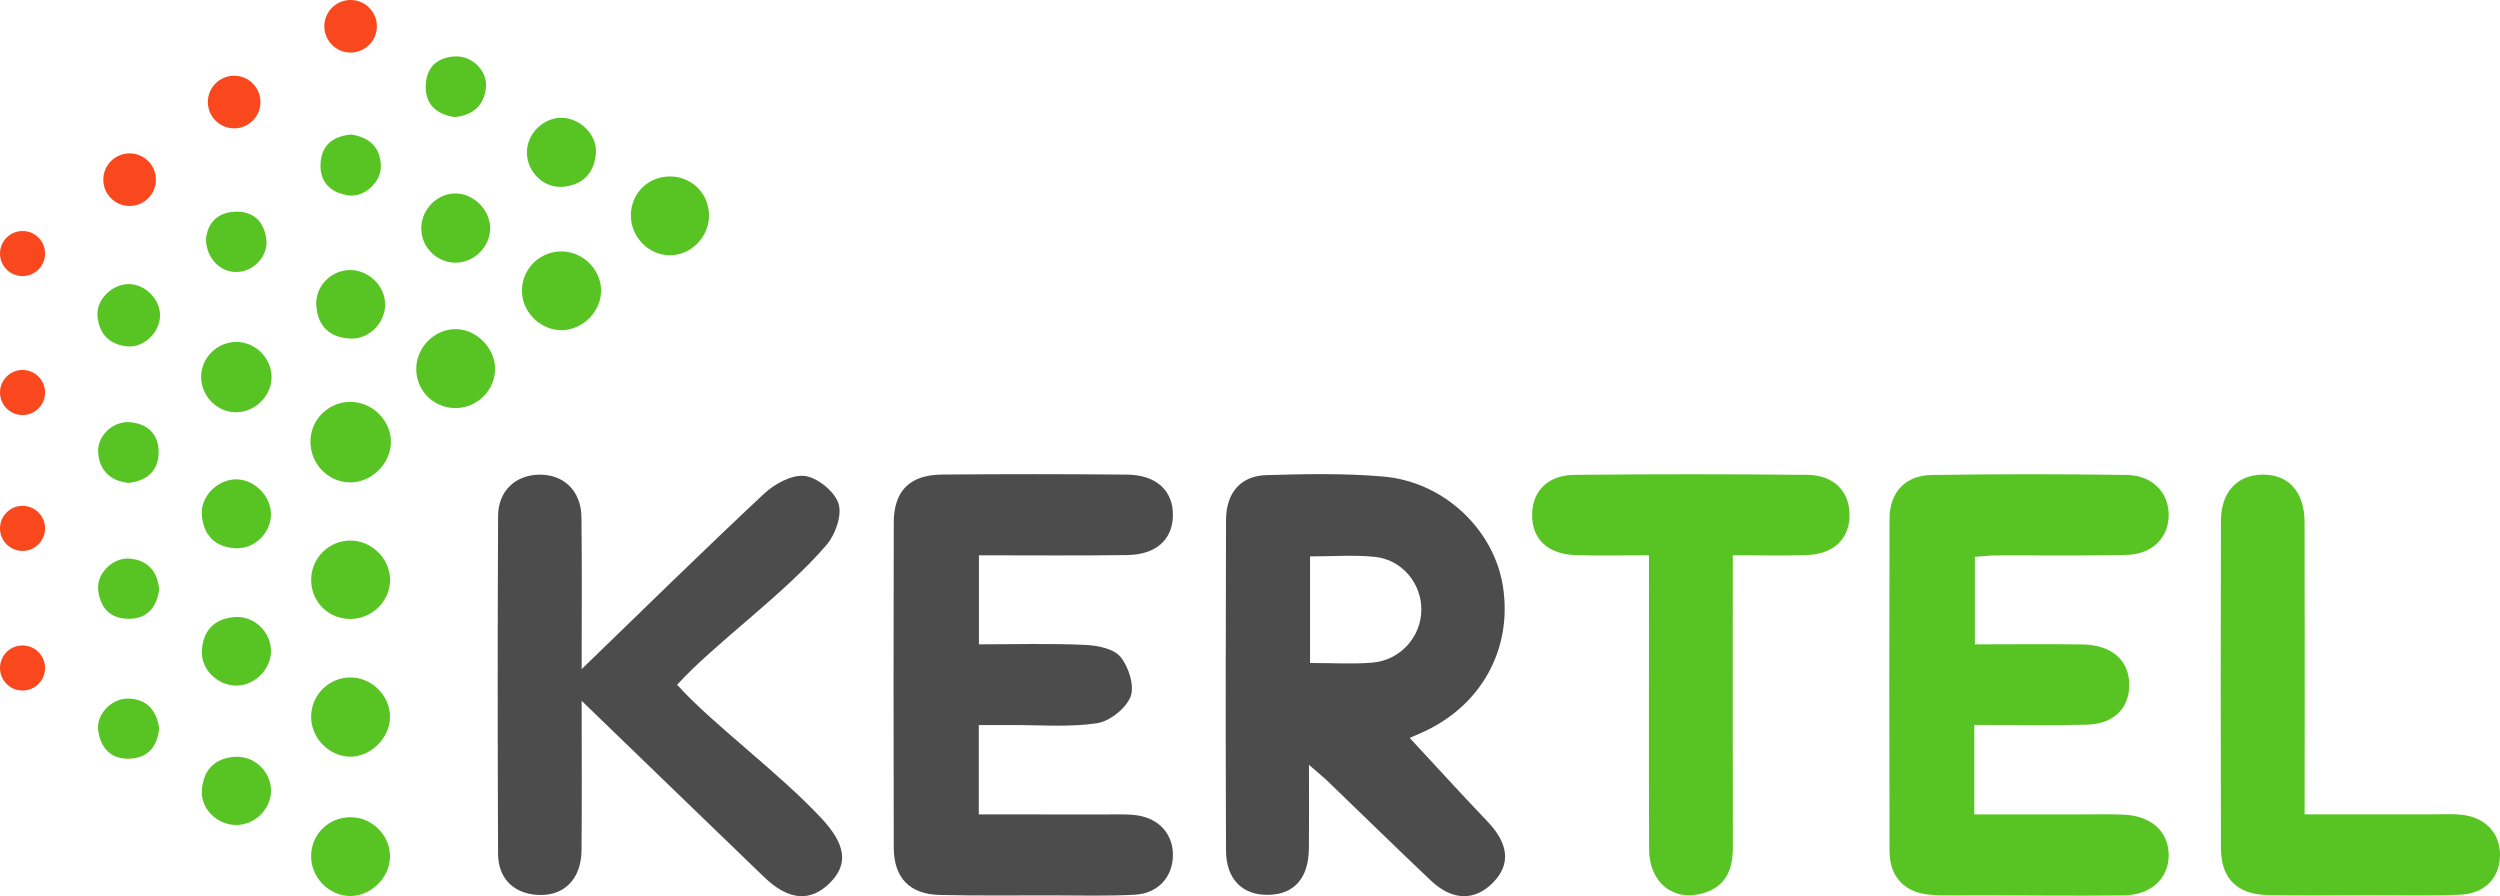
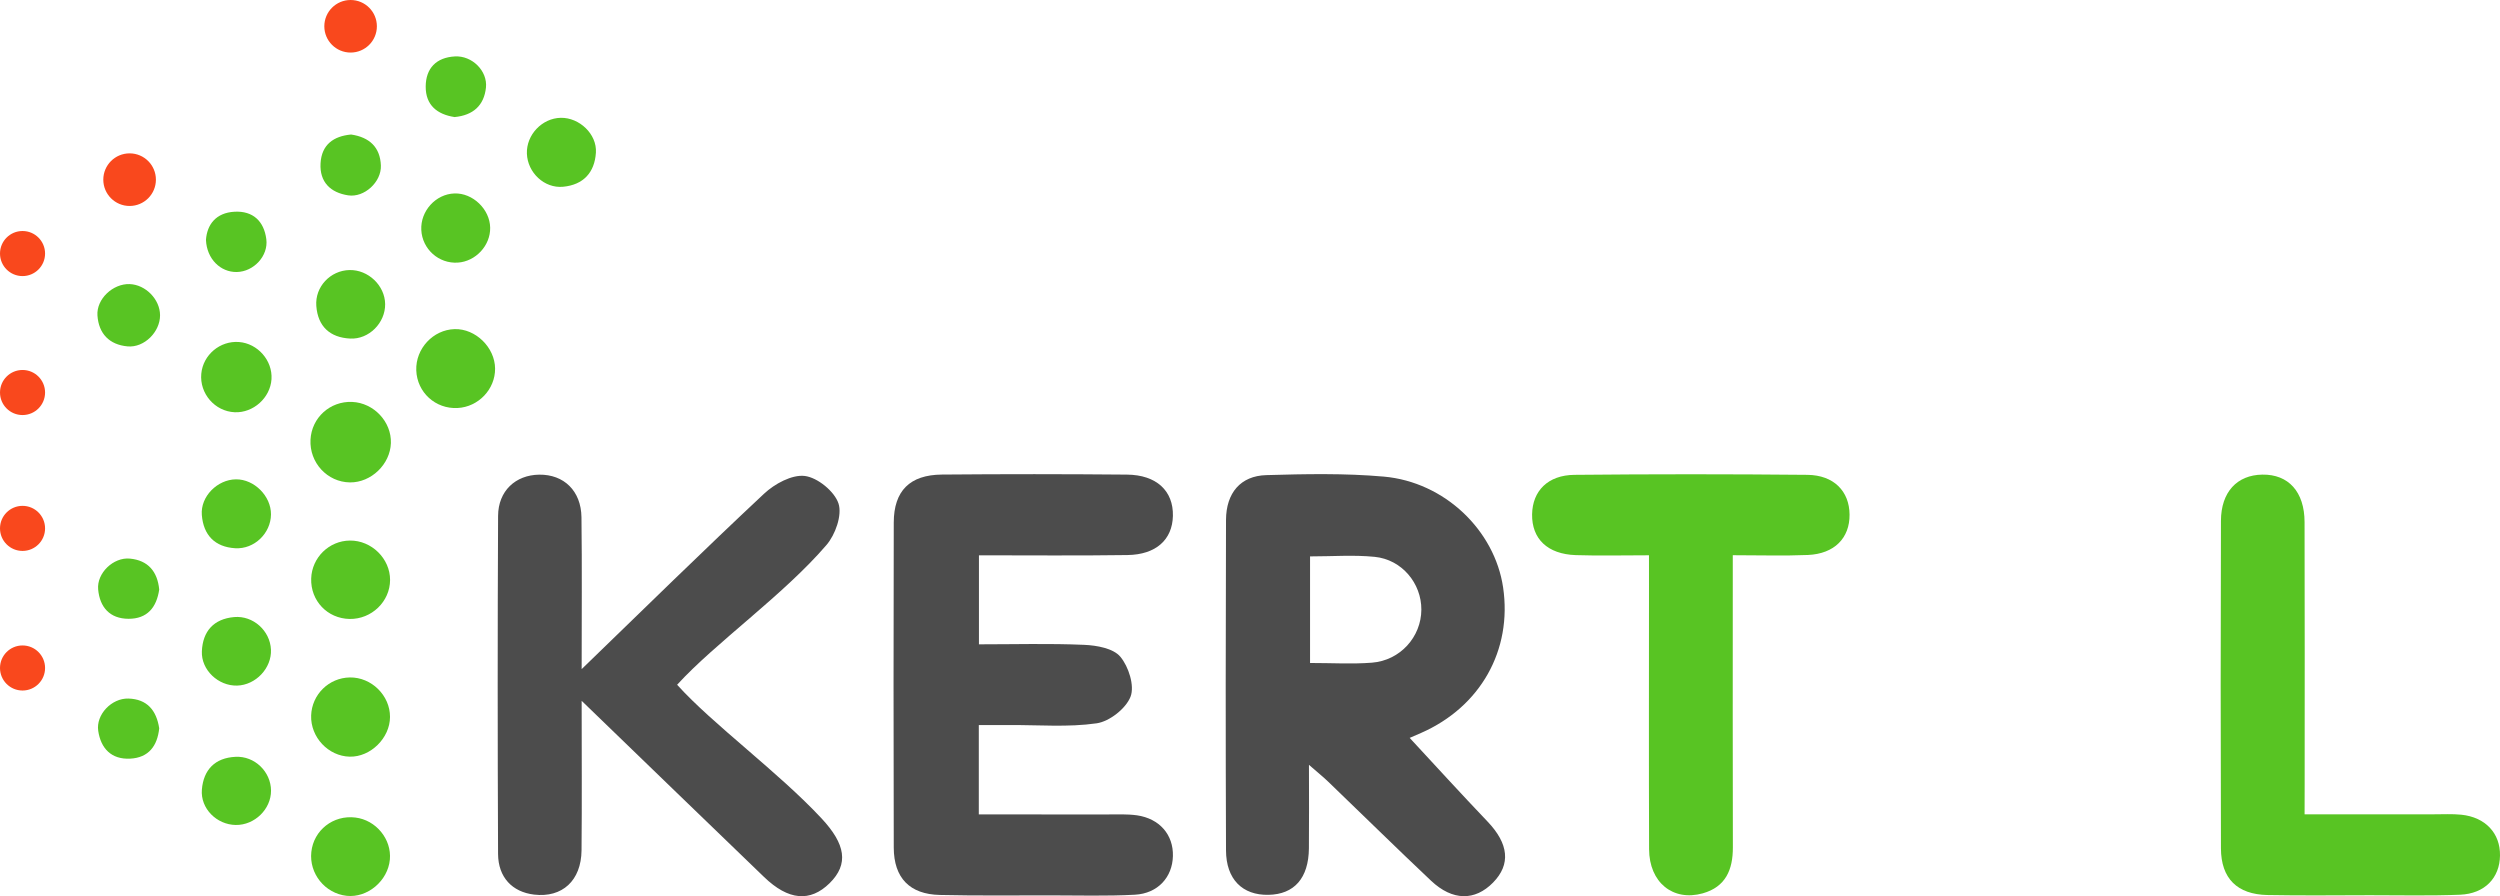
<svg xmlns="http://www.w3.org/2000/svg" version="1.1" id="Layer_1" x="0px" y="0px" width="106.824px" height="38.296px" viewBox="0 0 106.824 38.296" enable-background="new 0 0 106.824 38.296" xml:space="preserve">
  <path fill="#4C4C4C" d="M55.931,32.681c0,1.323,0.01,2.448-0.002,3.573c-0.014,1.268-0.625,1.961-1.727,1.982  c-1.112,0.023-1.811-0.664-1.815-1.898c-0.018-4.707-0.017-9.413,0-14.12c0.004-1.157,0.625-1.885,1.719-1.916  c1.674-0.049,3.359-0.084,5.021,0.063c2.604,0.231,4.74,2.297,5.1,4.735c0.396,2.684-0.969,5.104-3.502,6.217  c-0.221,0.096-0.441,0.189-0.49,0.213c1.094,1.18,2.197,2.391,3.326,3.574c0.906,0.949,1.002,1.829,0.236,2.609  c-0.775,0.789-1.729,0.785-2.646-0.077c-1.477-1.394-2.926-2.819-4.391-4.228C56.546,33.2,56.31,33.013,55.931,32.681z   M55.978,28.329c0.949,0,1.801,0.053,2.643-0.013c1.209-0.094,2.107-1.101,2.113-2.265c0.006-1.124-0.83-2.14-1.992-2.257  c-0.898-0.09-1.813-0.019-2.764-0.019C55.978,25.319,55.978,26.756,55.978,28.329z" />
  <path fill="#4C4C4C" d="M28.933,29.26c1.533,1.699,4.328,3.73,6.176,5.715c1.018,1.094,1.169,1.945,0.342,2.762  c-0.832,0.818-1.762,0.741-2.805-0.265c-2.561-2.464-5.111-4.937-7.792-7.526c0,2.217,0.015,4.301-0.005,6.387  c-0.013,1.299-0.828,2.035-2.028,1.893c-0.928-0.111-1.534-0.732-1.539-1.741c-0.021-4.813-0.022-9.627,0.001-14.441  c0.005-1.067,0.746-1.748,1.757-1.762c1.052-0.014,1.792,0.691,1.806,1.82c0.026,2.123,0.008,4.247,0.008,6.489  c2.665-2.578,5.199-5.068,7.792-7.493c0.449-0.422,1.195-0.829,1.744-0.76c0.545,0.068,1.272,0.662,1.44,1.18  c0.16,0.494-0.136,1.33-0.517,1.771C33.481,25.425,30.552,27.481,28.933,29.26z" />
  <path fill="#4C4C4C" d="M41.83,23.728c0,1.299,0,2.489,0,3.804c1.526,0,3.015-0.043,4.496,0.022  c0.537,0.022,1.244,0.149,1.545,0.507c0.354,0.421,0.616,1.242,0.438,1.704c-0.195,0.508-0.9,1.062-1.449,1.142  c-1.223,0.176-2.485,0.067-3.732,0.074c-0.42,0.002-0.84,0.002-1.304,0.002c0,1.314,0,2.508,0,3.817c1.86,0,3.668-0.003,5.476,0.001  c0.426,0,0.86-0.021,1.28,0.037c0.97,0.14,1.562,0.832,1.538,1.742c-0.021,0.902-0.643,1.598-1.625,1.651  c-1.208,0.065-2.421,0.028-3.633,0.028c-1.568,0-3.137,0.018-4.704-0.018c-1.284-0.029-1.961-0.726-1.966-2.02  c-0.012-4.633-0.012-9.266,0-13.896c0.004-1.35,0.684-2.035,2.056-2.047c2.638-0.023,5.272-0.023,7.91,0.002  c1.265,0.012,1.985,0.698,1.962,1.764c-0.023,1.017-0.723,1.656-1.941,1.673C46.081,23.748,43.986,23.728,41.83,23.728z" />
-   <path fill="#58C423" d="M84.361,30.975c0,1.322,0,2.488,0,3.825c1.465,0,2.912-0.003,4.357,0c0.676,0,1.354-0.019,2.029,0.01  c1.186,0.052,1.916,0.726,1.92,1.724c0.002,0.991-0.74,1.707-1.914,1.726c-2.102,0.026-4.205,0-6.311-0.007  c-0.639,0-1.285,0.025-1.924-0.018c-1.115-0.072-1.775-0.746-1.779-1.863c-0.014-4.74-0.016-9.481,0-14.225  c0.006-1.108,0.674-1.833,1.793-1.851c2.779-0.043,5.563-0.041,8.34-0.002c1.104,0.015,1.805,0.759,1.795,1.724  c-0.008,0.968-0.703,1.669-1.82,1.694c-1.854,0.043-3.707,0.014-5.561,0.021c-0.279,0-0.559,0.036-0.9,0.061  c0,1.229,0,2.417,0,3.739c1.557,0,3.078-0.019,4.6,0.004c1.264,0.021,2.002,0.688,1.996,1.738c-0.002,0.994-0.67,1.661-1.803,1.689  C87.617,31.006,86.052,30.975,84.361,30.975z" />
  <path fill="#58C423" d="M70.46,23.727c-1.139,0-2.135,0.026-3.129-0.007c-1.207-0.041-1.881-0.696-1.865-1.743  c0.016-0.998,0.674-1.677,1.813-1.687c3.314-0.033,6.633-0.033,9.947,0c1.135,0.011,1.797,0.701,1.805,1.699  c0.008,1.002-0.646,1.674-1.777,1.725c-1.025,0.043-2.053,0.01-3.213,0.01c0,0.493,0,0.873,0,1.252  c0,3.745-0.006,7.487,0.004,11.231c0.002,0.953-0.305,1.688-1.287,1.965c-1.277,0.355-2.289-0.469-2.293-1.889  c-0.014-3.744-0.004-7.488-0.004-11.231C70.46,24.667,70.46,24.281,70.46,23.727z" />
  <path fill="#58C423" d="M98.474,34.795c1.908,0,3.715,0,5.52,0c0.393,0,0.787-0.022,1.176,0.017  c1.031,0.106,1.668,0.792,1.654,1.744c-0.012,0.956-0.65,1.632-1.707,1.675c-1.279,0.051-2.563,0.021-3.848,0.021  c-1.459,0.002-2.92,0.021-4.379-0.008c-1.297-0.025-1.986-0.709-1.99-1.992c-0.016-4.666-0.014-9.332,0-13.997  c0.004-1.23,0.686-1.959,1.768-1.975c1.117-0.018,1.803,0.734,1.805,2.029c0.01,3.739,0.006,7.479,0.004,11.218  C98.474,33.913,98.474,34.295,98.474,34.795z" />
  <path fill="#58C423" d="M16.703,18.932c-0.029,0.907-0.842,1.69-1.748,1.681c-0.969-0.011-1.738-0.843-1.687-1.826  c0.048-0.939,0.833-1.651,1.778-1.613C15.97,17.212,16.732,18.02,16.703,18.932z" />
  <path fill="#58C423" d="M19.426,14.063c0.896-0.025,1.722,0.782,1.729,1.688c0.006,0.882-0.713,1.638-1.603,1.683  c-0.945,0.049-1.731-0.668-1.765-1.61C17.755,14.898,18.506,14.089,19.426,14.063z" />
  <path fill="#58C423" d="M16.659,36.728c-0.084,0.914-0.959,1.647-1.848,1.55c-0.926-0.103-1.607-0.949-1.508-1.873  c0.1-0.933,0.938-1.588,1.883-1.472C16.067,35.04,16.738,35.857,16.659,36.728z" />
-   <path fill="#58C423" d="M25.683,12.367c0.032,0.906-0.755,1.728-1.669,1.741c-0.876,0.014-1.652-0.707-1.708-1.584  c-0.06-0.935,0.66-1.735,1.603-1.779C24.835,10.701,25.65,11.446,25.683,12.367z" />
  <path fill="#58C423" d="M14.939,26.448c-0.948-0.017-1.673-0.777-1.642-1.729c0.029-0.895,0.763-1.613,1.654-1.621  c0.924-0.01,1.72,0.771,1.717,1.686C16.664,25.704,15.878,26.463,14.939,26.448z" />
  <path fill="#58C423" d="M16.665,30.635c-0.002,0.9-0.831,1.718-1.723,1.697c-0.915-0.021-1.677-0.832-1.647-1.758  c0.029-0.896,0.757-1.613,1.654-1.627C15.87,28.933,16.668,29.715,16.665,30.635z" />
-   <path fill="#58C423" d="M30.296,9.207c0,0.932-0.779,1.712-1.693,1.7c-0.917-0.014-1.67-0.812-1.646-1.745  c0.023-0.908,0.728-1.606,1.639-1.622C29.543,7.525,30.296,8.261,30.296,9.207z" />
  <path fill="#58C423" d="M11.601,16.203c-0.051,0.795-0.776,1.446-1.571,1.412c-0.848-0.036-1.509-0.799-1.429-1.648  c0.076-0.805,0.801-1.415,1.612-1.353C11.014,14.676,11.652,15.405,11.601,16.203z" />
  <path fill="#58C423" d="M10.13,29.295c-0.799,0.021-1.538-0.666-1.504-1.465c0.036-0.858,0.506-1.385,1.38-1.463  c0.814-0.072,1.536,0.586,1.572,1.391C11.614,28.547,10.929,29.274,10.13,29.295z" />
  <path fill="#58C423" d="M19.417,8.266c0.785-0.027,1.516,0.674,1.528,1.466c0.012,0.759-0.616,1.437-1.38,1.489  c-0.816,0.055-1.524-0.577-1.563-1.396C17.962,9.016,18.618,8.293,19.417,8.266z" />
  <path fill="#58C423" d="M23.964,5.034c0.792-0.014,1.547,0.697,1.499,1.484c-0.052,0.854-0.537,1.38-1.401,1.462  c-0.803,0.077-1.52-0.605-1.548-1.417C22.486,5.761,23.163,5.048,23.964,5.034z" />
  <path fill="#58C423" d="M11.579,21.982c-0.007,0.803-0.711,1.491-1.526,1.444c-0.876-0.052-1.361-0.565-1.429-1.421  c-0.063-0.791,0.664-1.514,1.457-1.523C10.862,20.472,11.586,21.199,11.579,21.982z" />
  <path fill="#58C423" d="M11.581,33.782c0.003,0.793-0.699,1.479-1.507,1.469c-0.816-0.012-1.514-0.705-1.448-1.51  c0.07-0.854,0.562-1.359,1.436-1.402C10.881,32.295,11.576,32.976,11.581,33.782z" />
  <path fill="#58C423" d="M16.457,12.995c0.009,0.799-0.688,1.512-1.495,1.472c-0.862-0.044-1.379-0.516-1.446-1.39  c-0.063-0.822,0.6-1.519,1.414-1.538C15.733,11.519,16.449,12.202,16.457,12.995z" />
  <path fill="#58C423" d="M6.839,13.466c0.006,0.712-0.675,1.4-1.387,1.335c-0.779-0.07-1.233-0.543-1.288-1.317  c-0.05-0.709,0.664-1.37,1.376-1.345C6.222,12.164,6.834,12.789,6.839,13.466z" />
  <path fill="#58C423" d="M6.803,25.19c-0.111,0.766-0.511,1.254-1.312,1.251c-0.8-0.003-1.229-0.497-1.297-1.256  c-0.064-0.697,0.653-1.384,1.357-1.316C6.331,23.943,6.729,24.425,6.803,25.19z" />
  <path fill="#58C423" d="M19.425,5.002c-0.742-0.112-1.24-0.508-1.235-1.305c0.005-0.784,0.455-1.242,1.247-1.286  c0.733-0.042,1.402,0.618,1.328,1.331C20.684,4.507,20.216,4.927,19.425,5.002z" />
  <path fill="#58C423" d="M6.803,31.12c-0.077,0.744-0.444,1.258-1.245,1.297s-1.25-0.438-1.361-1.188  c-0.103-0.694,0.57-1.399,1.289-1.38C6.279,29.872,6.684,30.344,6.803,31.12z" />
  <path fill="#58C423" d="M15.002,5.748c0.786,0.115,1.244,0.545,1.273,1.325c0.027,0.704-0.711,1.38-1.399,1.274  c-0.752-0.116-1.224-0.565-1.179-1.368C13.742,6.176,14.258,5.816,15.002,5.748z" />
  <path fill="#58C423" d="M8.801,10.251c0.045-0.656,0.427-1.16,1.218-1.204c0.787-0.043,1.261,0.4,1.361,1.174  c0.092,0.717-0.54,1.389-1.264,1.402C9.427,11.635,8.834,11.069,8.801,10.251z" />
-   <path fill="#58C423" d="M5.485,20.634c-0.774-0.088-1.229-0.523-1.29-1.289c-0.056-0.717,0.633-1.365,1.361-1.304  c0.789,0.067,1.24,0.546,1.222,1.319C6.76,20.14,6.26,20.551,5.485,20.634z" />
  <circle fill="#F9481D" cx="0.963" cy="28.543" r="0.963" />
  <circle fill="#F9481D" cx="0.963" cy="22.578" r="0.963" />
  <circle fill="#F9481D" cx="0.963" cy="16.772" r="0.963" />
  <circle fill="#F9481D" cx="0.963" cy="10.834" r="0.963" />
  <circle fill="#F9481D" cx="5.538" cy="7.677" r="1.124" />
-   <circle fill="#F9481D" cx="10.005" cy="4.36" r="1.124" />
  <circle fill="#F9481D" cx="14.981" cy="1.123" r="1.123" />
</svg>